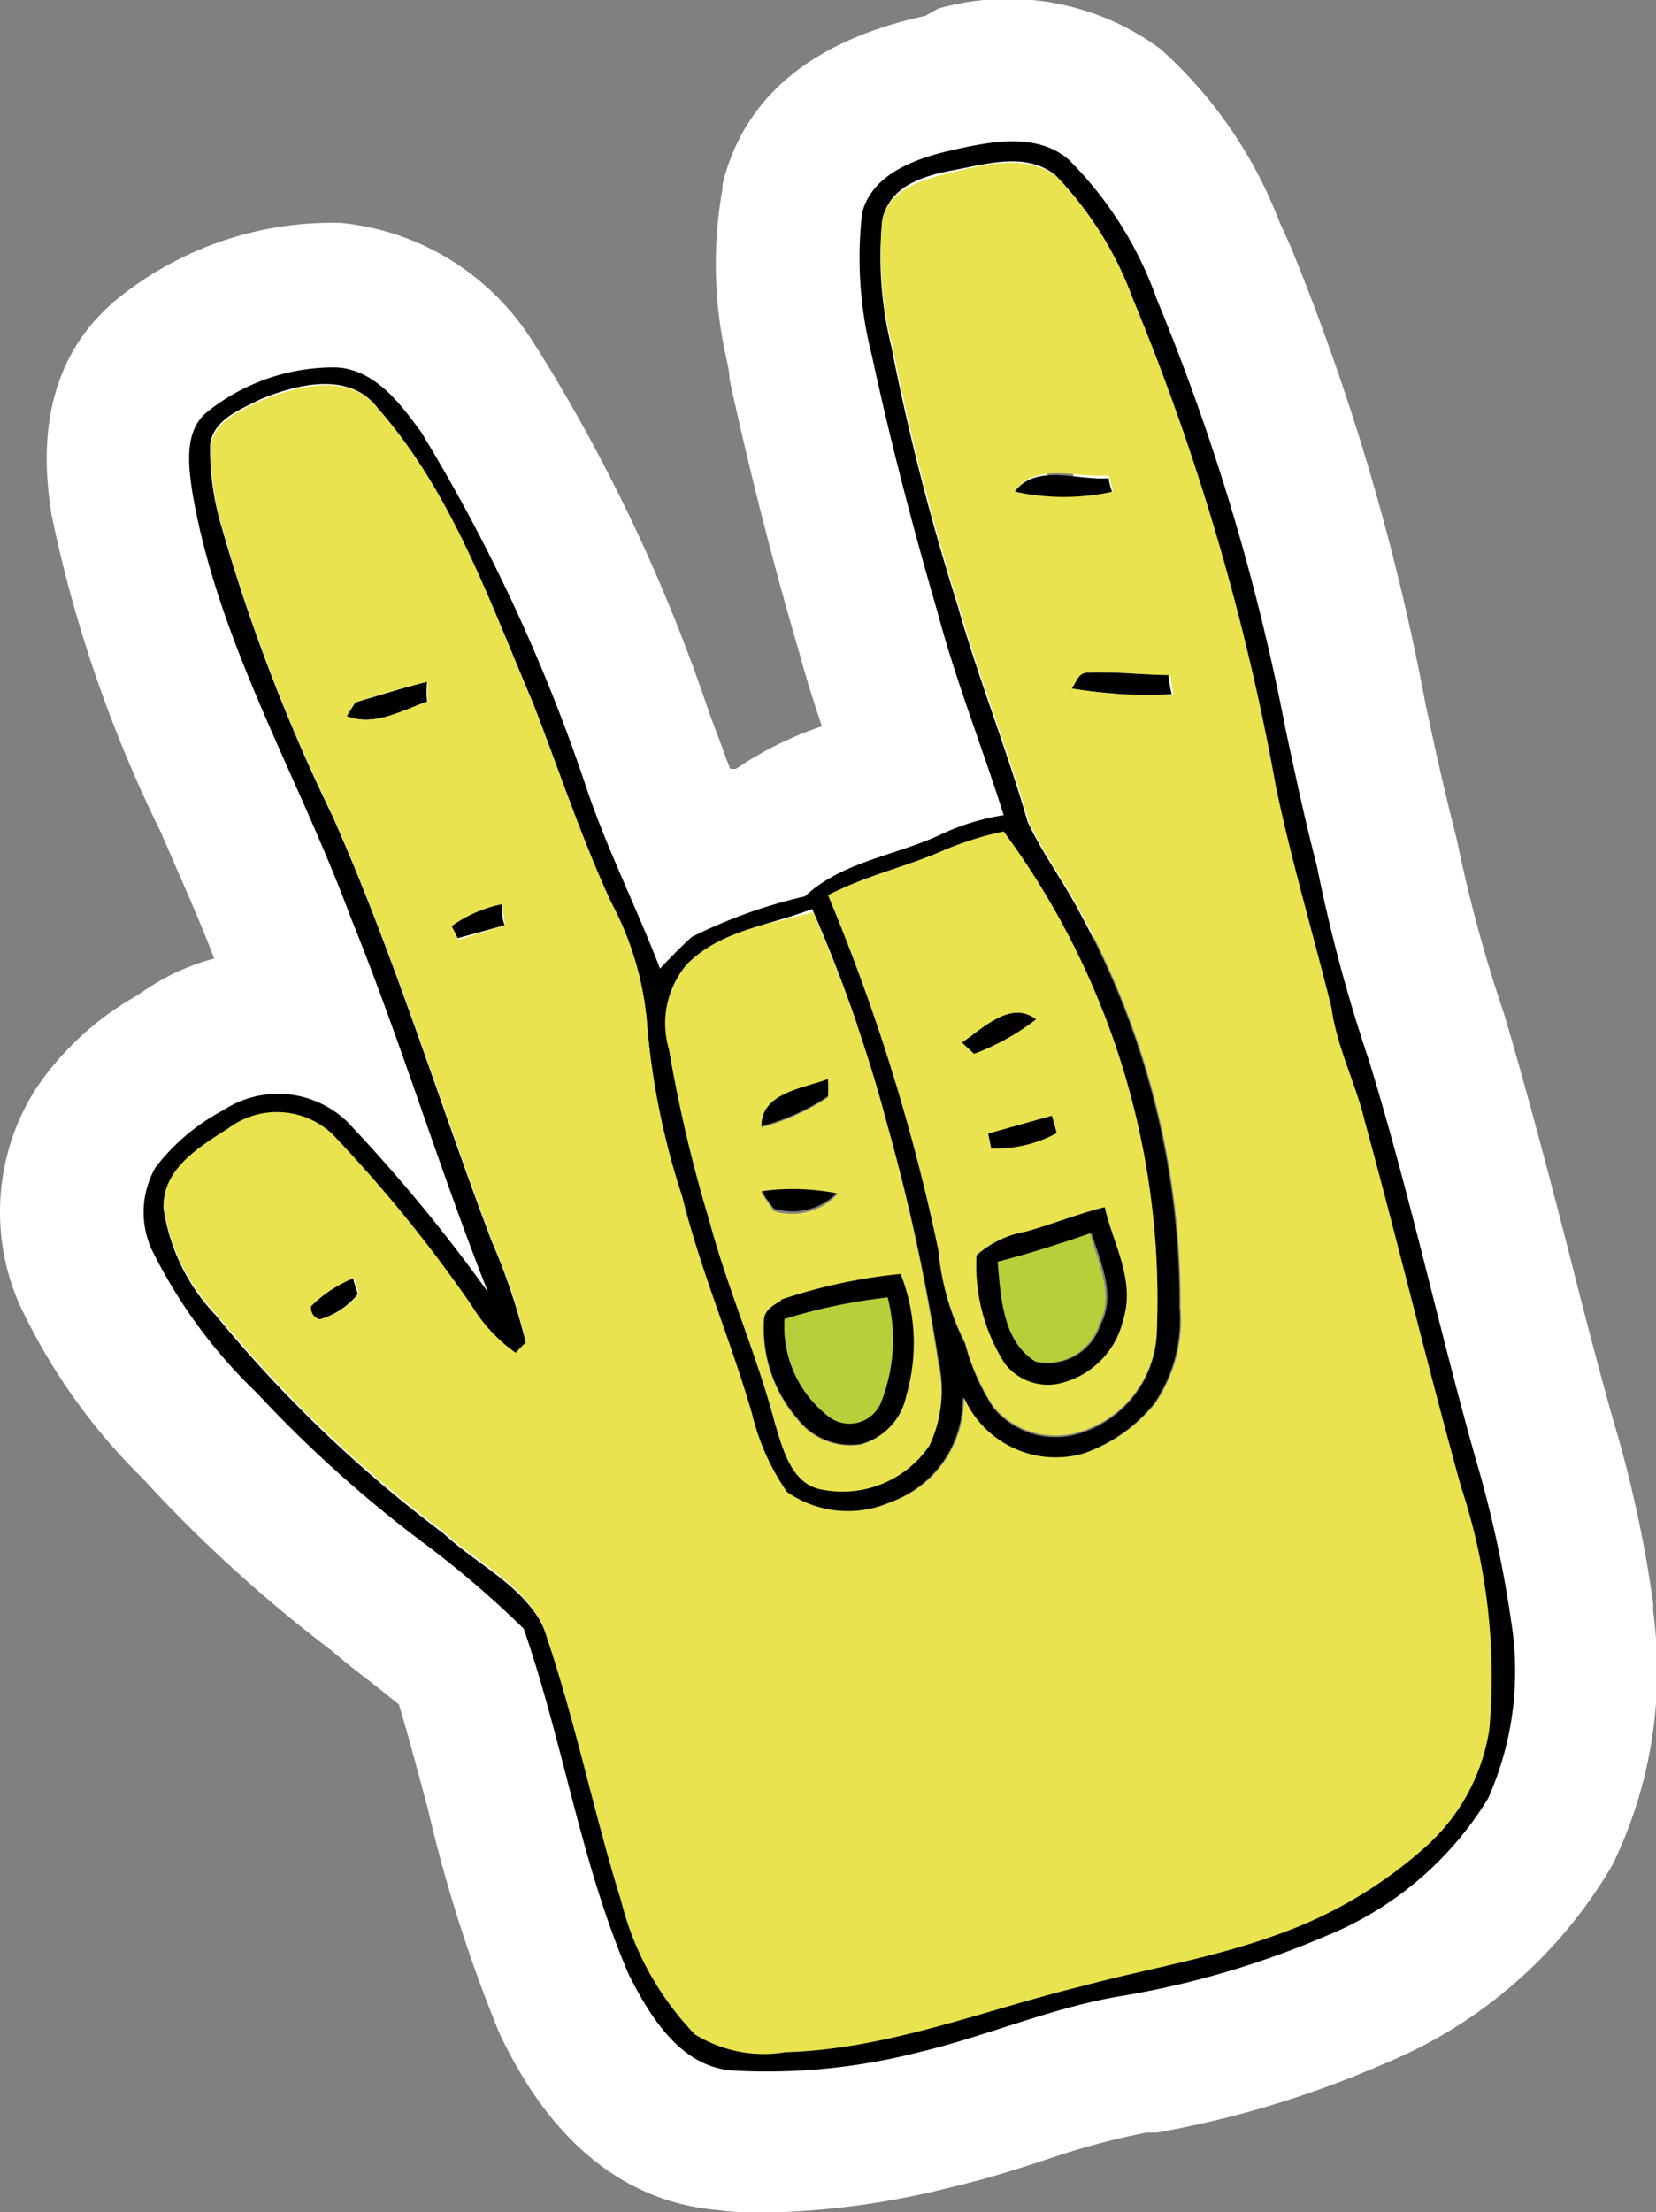
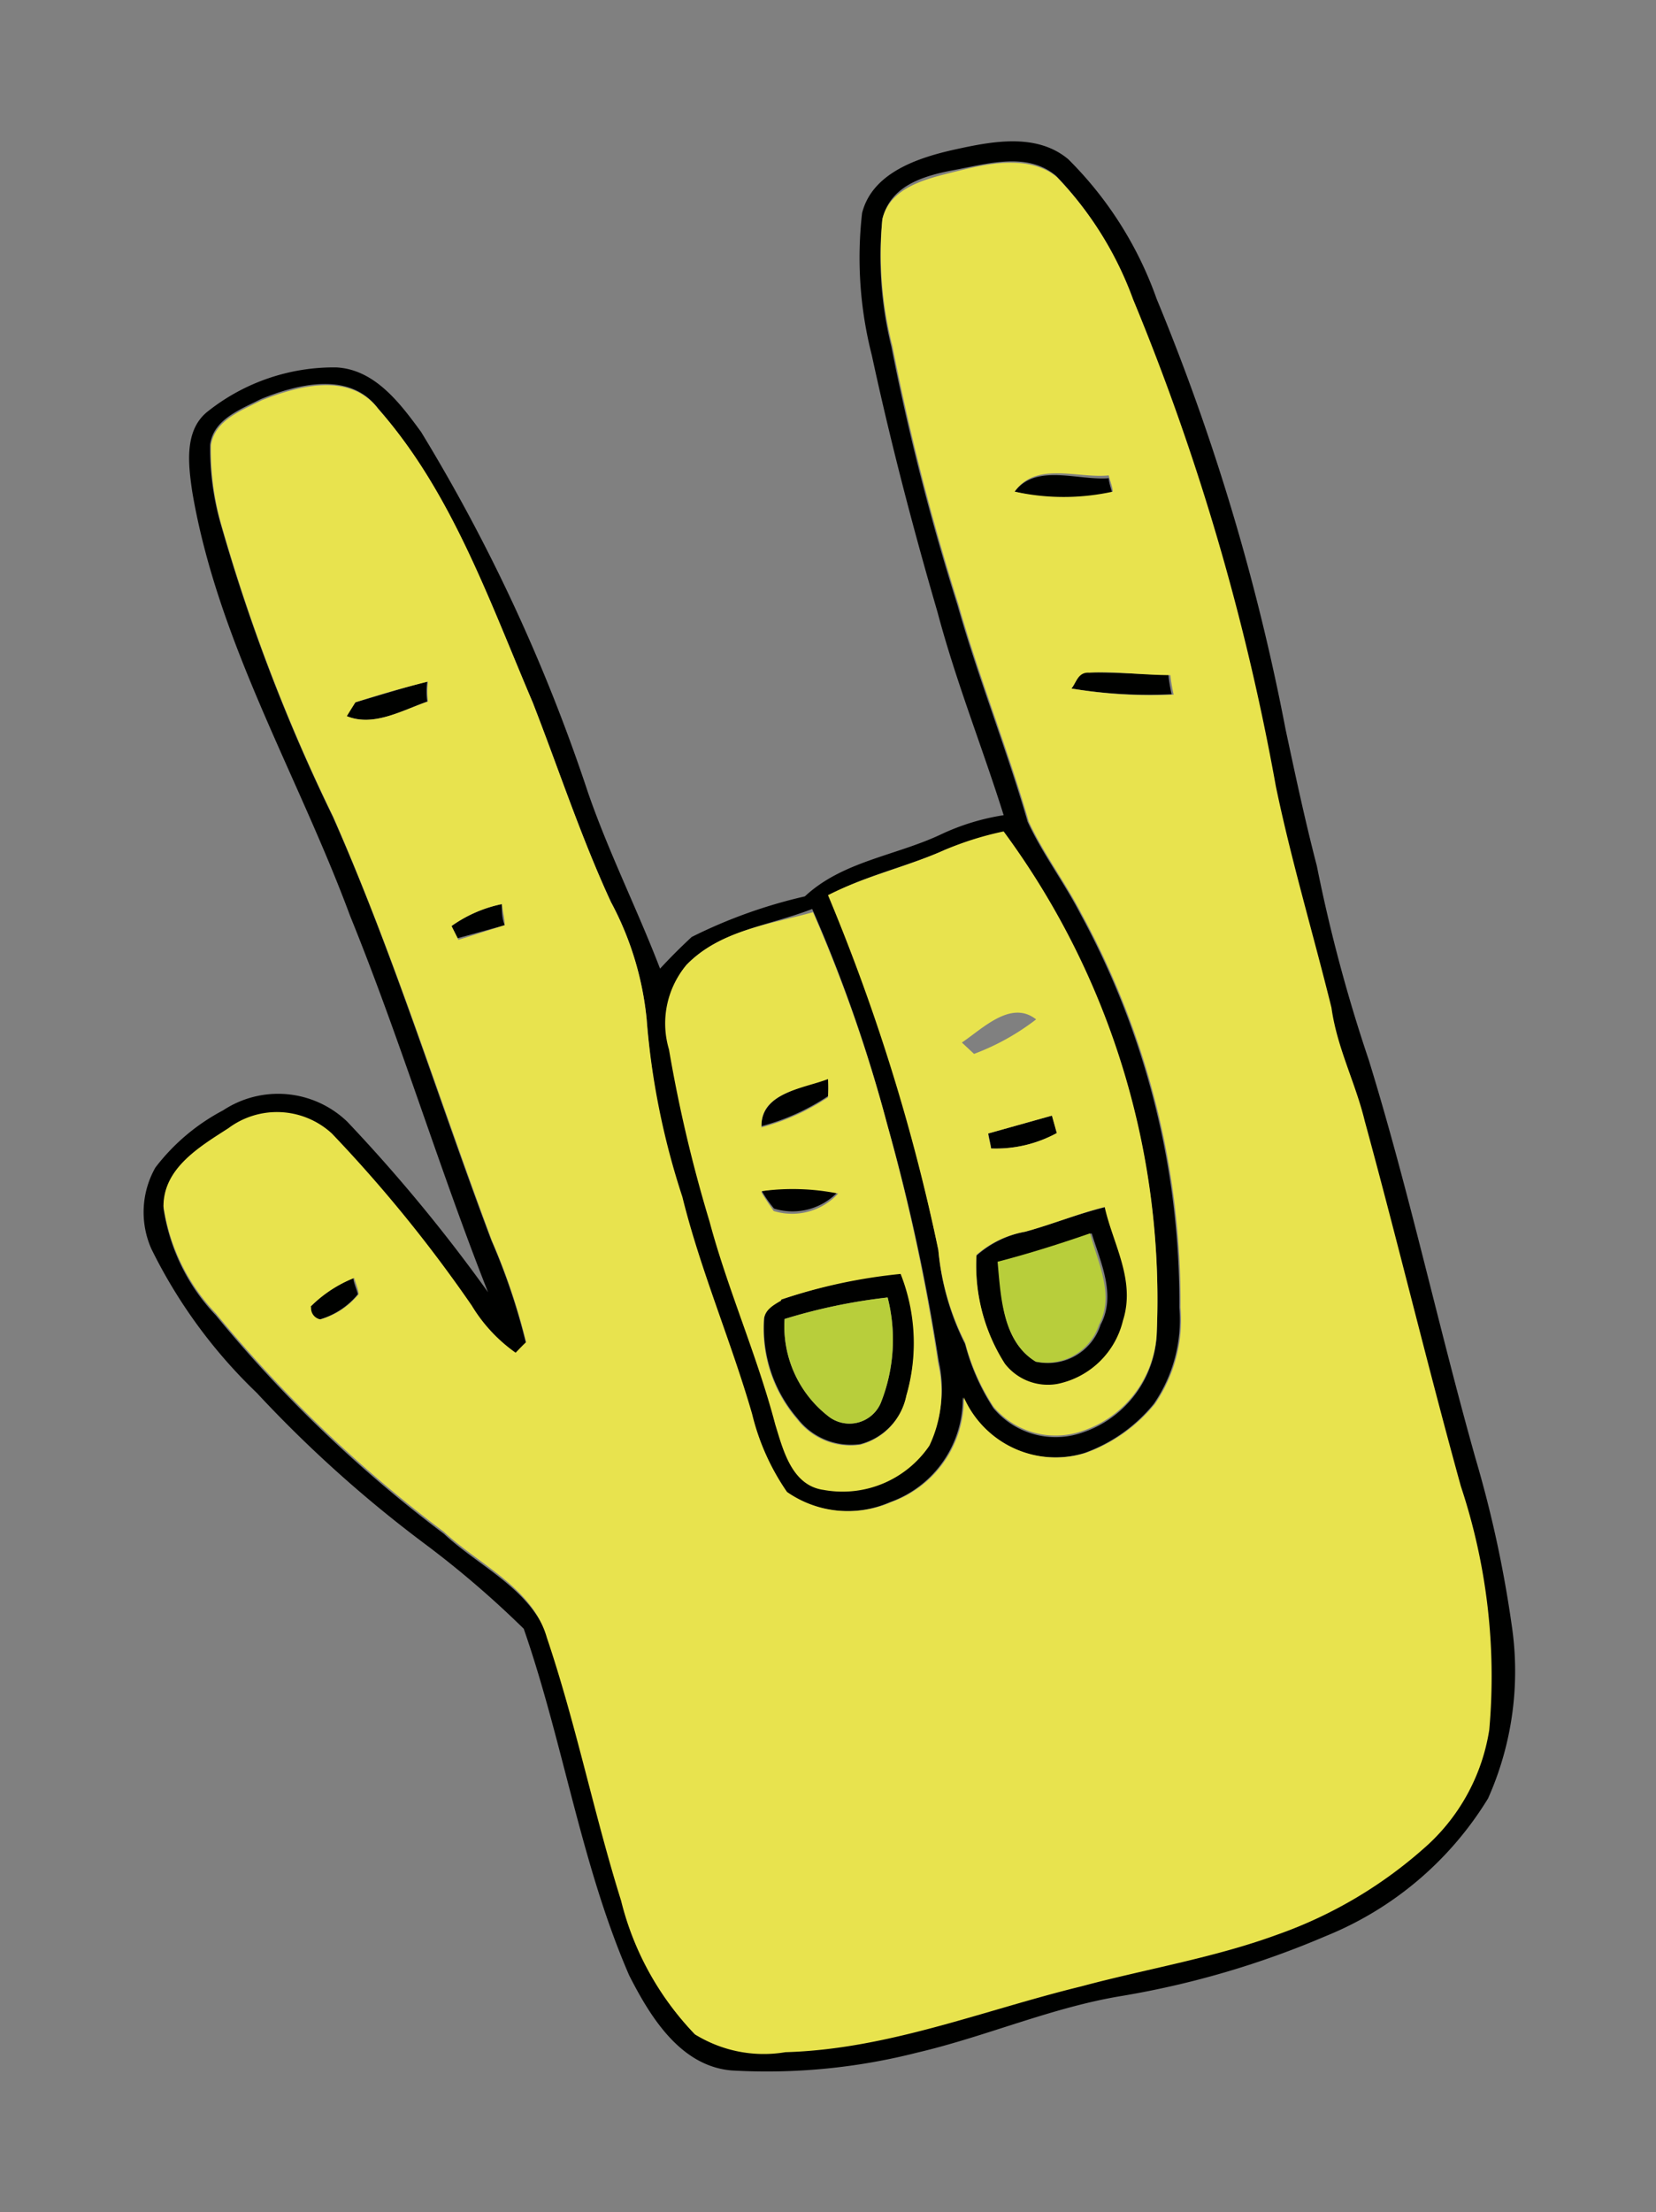
<svg xmlns="http://www.w3.org/2000/svg" id="Слой_1" data-name="Слой 1" viewBox="0 0 40.82 54.49">
  <rect x="0" y="0" width="40.82" height="54.49" fill="#808080" stroke="none" />
  <defs>
    <style>.cls-1{fill:#fff;}.cls-2{fill:#000100;}.cls-3{fill:#b8ce3b;}.cls-4{fill:#e8e34e;}</style>
  </defs>
-   <path class="cls-1" d="M27.79,64.39c-.4,0-.8,0-1.21-.06-3.36-.27-4.86-3.27-5.35-4.25l-.08-.18a36.06,36.06,0,0,1-1.74-5.48c-.24-.88-.46-1.74-.71-2.55l-.64-.51c-.34-.26-.68-.52-1-.8a35.07,35.07,0,0,1-4.44-4l-.23-.25A14.76,14.76,0,0,1,9.34,42a5.65,5.65,0,0,1,.4-5.27,7.36,7.36,0,0,1,2.51-2.32l.19-.13a5.62,5.62,0,0,1,1.71-.78c-.38-1-.84-2-1.31-3.1a32.56,32.56,0,0,1-2.7-7.83c-.14-.94-.53-3.58,1.65-5.34a8.43,8.43,0,0,1,5.47-1.85,6.31,6.31,0,0,1,4.79,3l.08.12a42.35,42.35,0,0,1,4.24,9l.28.74c.07.2.14.39.22.59h0l.14,0a8.67,8.67,0,0,1,2.12-1.05c-.2-.59-.39-1.19-.56-1.82-.67-2.28-1.21-4.43-1.67-6.51l-.05-.24c0-.18-.05-.37-.09-.56a10.49,10.49,0,0,1-.08-4.11l0-.11c.53-2.15,2.2-3.54,5-4.15L32,10.1a6.33,6.33,0,0,1,5.48,1,11,11,0,0,1,2.93,4.26l.26.57A57.67,57.67,0,0,1,44,27.19c.25,1.18.47,2.16.72,3.14l.06.24a35.3,35.3,0,0,0,1.17,4.31c.59,2,1.09,3.91,1.57,5.77.35,1.39.71,2.78,1.1,4.17a30.35,30.35,0,0,1,1,4.57l0,.19a10.93,10.93,0,0,1-1,6.24A11.61,11.61,0,0,1,43,60.72a25,25,0,0,1-5.61,1.7l-.26,0a18.38,18.38,0,0,0-2.42.65c-.76.25-1.55.5-2.41.7A20,20,0,0,1,27.79,64.39Zm-.06-7a8.74,8.74,0,0,0,1.12-.07l-2.14-2.7A21.3,21.3,0,0,0,27.53,57C27.61,57.18,27.67,57.3,27.73,57.39Zm-.56,0h0ZM24.05,40.13l.09.23L30.7,57c.55-.13,1.17-.33,1.83-.53a23.83,23.83,0,0,1,3.35-.89A19,19,0,0,0,40,54.38a5.15,5.15,0,0,0,2.48-1.9,5.12,5.12,0,0,0,.17-2.24,25,25,0,0,0-.77-3.49c-.41-1.47-.78-2.91-1.15-4.36-.48-1.88-.94-3.65-1.47-5.42A43.93,43.93,0,0,1,38,32.6l-3.83.69a2.92,2.92,0,0,0-.67.19,13.79,13.79,0,0,1-1.57.6,5.82,5.82,0,0,0-.92.35L30.5,35l-.69.22c-.35.12-.69.21-1,.31s-.6.17-.81.25l-.22.23Zm-7.76-.05h0l0,0Zm-.49-.84v0Zm18-21.31c.42,1.9.92,3.86,1.54,6,.25.9.56,1.78.88,2.71.25.72.5,1.44.73,2.17l1,3.08c-.3-1.17-.55-2.35-.76-3.31l0-.1a50.41,50.41,0,0,0-3-9.84L34,18.29c-.08-.18-.16-.36-.25-.54Z" transform="translate(-8.87 -9.89)" />
  <path class="cls-2" d="M30.12,15.14c.25-1,1.39-1.37,2.3-1.57s2-.41,2.78.24a9.14,9.14,0,0,1,2.18,3.44,54.67,54.67,0,0,1,3.18,10.61c.24,1.12.48,2.25.77,3.36A38.54,38.54,0,0,0,42.61,36c1,3.24,1.71,6.55,2.63,9.81a28.68,28.68,0,0,1,.89,4.09,7.68,7.68,0,0,1-.58,4.29,8.36,8.36,0,0,1-4,3.39,22,22,0,0,1-5,1.47c-1.74.28-3.36,1-5.07,1.4a15,15,0,0,1-4.58.44c-1.26-.11-2-1.32-2.52-2.34-1.19-2.74-1.62-5.72-2.6-8.54a24.11,24.11,0,0,0-2.49-2.13,31.05,31.05,0,0,1-4.09-3.68,12.6,12.6,0,0,1-2.6-3.55,2.23,2.23,0,0,1,.1-2,5.07,5.07,0,0,1,1.67-1.41,2.46,2.46,0,0,1,3.06.28,39.88,39.88,0,0,1,3.47,4.2c-1.21-3.06-2.16-6.22-3.4-9.27-1.29-3.48-3.26-6.74-3.89-10.44-.1-.68-.21-1.54.4-2a5,5,0,0,1,3.15-1.07c.95.05,1.57.88,2.09,1.59a43,43,0,0,1,4.11,8.87c.51,1.48,1.22,2.89,1.78,4.35q.38-.41.78-.78a12.4,12.4,0,0,1,2.79-1c.92-.86,2.23-1,3.34-1.52a5.65,5.65,0,0,1,1.56-.48c-.52-1.66-1.17-3.27-1.63-5-.61-2.09-1.16-4.2-1.62-6.33A9.69,9.69,0,0,1,30.12,15.14Zm.5.15a9.19,9.19,0,0,0,.22,3.13,58.3,58.3,0,0,0,1.63,6.37c.51,1.8,1.21,3.54,1.73,5.34.36.78.89,1.48,1.29,2.25a20,20,0,0,1,2.45,9.72,3.65,3.65,0,0,1-.63,2.37,3.9,3.9,0,0,1-1.71,1.21,2.48,2.48,0,0,1-3-1.37,2.7,2.7,0,0,1-1.79,2.58,2.64,2.64,0,0,1-2.57-.25,5.75,5.75,0,0,1-.86-1.92c-.52-1.8-1.27-3.53-1.72-5.35A18.73,18.73,0,0,1,24.81,35a7.69,7.69,0,0,0-.88-2.89c-.74-1.6-1.29-3.28-1.93-4.92-1.07-2.51-2-5.15-3.82-7.25-.7-.92-2-.58-2.88-.22-.49.25-1.16.49-1.25,1.11a6.67,6.67,0,0,0,.27,2A44.06,44.06,0,0,0,17.07,30c1.51,3.4,2.61,7,3.91,10.44A15.59,15.59,0,0,1,21.84,43c-.07.06-.19.19-.26.26a3.86,3.86,0,0,1-1.08-1.16,34.33,34.33,0,0,0-3.45-4.24,2,2,0,0,0-2.55-.13c-.7.45-1.59,1-1.6,1.92a4.84,4.84,0,0,0,1.29,2.64,32.53,32.53,0,0,0,5.62,5.38c.88.82,2.15,1.36,2.57,2.57.72,2.13,1.16,4.34,1.83,6.48A7.23,7.23,0,0,0,26,60a3.21,3.21,0,0,0,2.2.4c2.52-.07,4.87-1,7.29-1.62,1.6-.43,3.26-.7,4.82-1.27a10.92,10.92,0,0,0,3.75-2.24,4.87,4.87,0,0,0,1.49-2.81,14.84,14.84,0,0,0-.7-6c-.83-3-1.55-6-2.37-9-.23-.95-.68-1.83-.82-2.79-.45-1.82-1-3.62-1.37-5.45a58.37,58.37,0,0,0-3.52-12,8.56,8.56,0,0,0-1.87-3c-.71-.6-1.71-.29-2.52-.14S30.81,14.49,30.62,15.29Zm1.55,15.53c-.93.42-2,.64-2.85,1.12A48.37,48.37,0,0,1,32,40.68,6.33,6.33,0,0,0,32.66,43a5.33,5.33,0,0,0,.7,1.58,2,2,0,0,0,2.09.63,2.69,2.69,0,0,0,1.93-2.39,19.39,19.39,0,0,0-3.77-12.41A7.77,7.77,0,0,0,32.17,30.82Zm-6.38,2.84a2.24,2.24,0,0,0-.42,2,34.86,34.86,0,0,0,1,4.24c.45,1.7,1.17,3.31,1.62,5,.23.62.4,1.5,1.19,1.61a2.59,2.59,0,0,0,2.61-1.09,3.07,3.07,0,0,0,.22-2,48.7,48.7,0,0,0-1.28-5.87,36.13,36.13,0,0,0-1.84-5.27C27.84,32.69,26.61,32.81,25.79,33.66Z" transform="translate(-8.87 -9.89)" />
  <path class="cls-2" d="M33.88,22c.53-.7,1.55-.27,2.32-.33,0,.1.07.3.1.4A5.64,5.64,0,0,1,33.88,22Z" transform="translate(-8.87 -9.89)" />
  <path class="cls-2" d="M17.63,27.19c.59-.17,1.18-.36,1.77-.51a2,2,0,0,0,0,.49c-.62.22-1.31.63-2,.36Z" transform="translate(-8.87 -9.89)" />
  <path class="cls-2" d="M35.28,26.85c.12-.14.16-.41.39-.4.68,0,1.36.05,2,.06a4,4,0,0,0,.08.48A11.78,11.78,0,0,1,35.28,26.85Z" transform="translate(-8.87 -9.89)" />
  <path class="cls-2" d="M20,32.7a3.28,3.28,0,0,1,1.24-.54c0,.17,0,.34.07.52L20.15,33Z" transform="translate(-8.87 -9.89)" />
-   <path class="cls-2" d="M32.58,35.57c.51-.34,1.21-1.06,1.83-.57a5.87,5.87,0,0,1-1.53.85Z" transform="translate(-8.87 -9.89)" />
  <path class="cls-2" d="M27.64,37.63c0-.83,1.05-.93,1.64-1.19a3.38,3.38,0,0,1,0,.45A5.52,5.52,0,0,1,27.64,37.63Z" transform="translate(-8.87 -9.89)" />
  <path class="cls-2" d="M16.52,42.08a3.19,3.19,0,0,1,1.06-.71c0,.1.09.3.11.4a1.9,1.9,0,0,1-.94.62A.28.28,0,0,1,16.52,42.08Z" transform="translate(-8.87 -9.89)" />
  <path class="cls-2" d="M27.65,39.23a5.71,5.71,0,0,1,1.89,0,1.54,1.54,0,0,1-1.59.43C27.85,39.54,27.74,39.39,27.65,39.23Z" transform="translate(-8.87 -9.89)" />
  <path class="cls-2" d="M33.23,37.81l1.57-.44.12.43a3.15,3.15,0,0,1-1.62.38C33.29,38.09,33.25,37.9,33.23,37.81Z" transform="translate(-8.87 -9.89)" />
  <path class="cls-2" d="M28.13,41.9a13.4,13.4,0,0,1,2.95-.65,4.64,4.64,0,0,1,.14,3,1.57,1.57,0,0,1-1.14,1.21,1.66,1.66,0,0,1-1.55-.63,3.41,3.41,0,0,1-.82-2.48C27.75,42.12,27.94,42,28.13,41.9Zm1.19,2.9a.84.84,0,0,0,1.26-.35,4.21,4.21,0,0,0,.17-2.6,13.82,13.82,0,0,0-2.54.53A2.8,2.8,0,0,0,29.32,44.8Z" transform="translate(-8.87 -9.89)" />
  <path class="cls-2" d="M34.14,40.23c.66-.18,1.29-.44,2-.61.2.91.77,1.85.45,2.8A2.09,2.09,0,0,1,34.93,44a1.34,1.34,0,0,1-1.29-.5,4.5,4.5,0,0,1-.7-2.68A2.48,2.48,0,0,1,34.14,40.23Zm.26,3.2A1.36,1.36,0,0,0,36,42.52c.39-.73,0-1.53-.22-2.25-.75.26-1.51.5-2.28.7C33.54,41.83,33.58,42.93,34.4,43.43Z" transform="translate(-8.87 -9.89)" />
  <path class="cls-3" d="M29.32,44.8a2.8,2.8,0,0,1-1.11-2.42,13.82,13.82,0,0,1,2.54-.53,4.21,4.21,0,0,1-.17,2.6A.84.84,0,0,1,29.32,44.8Z" transform="translate(-8.87 -9.89)" />
  <path class="cls-3" d="M34.4,43.43c-.82-.5-.86-1.6-.94-2.46.77-.2,1.53-.44,2.28-.7.19.72.61,1.52.22,2.25A1.36,1.36,0,0,1,34.4,43.43Z" transform="translate(-8.87 -9.89)" />
  <path class="cls-4" d="M30.62,15.29c.19-.8,1.11-1,1.79-1.17s1.81-.46,2.52.14a8.56,8.56,0,0,1,1.87,3,58.37,58.37,0,0,1,3.52,12c.38,1.83.92,3.63,1.37,5.45.14,1,.59,1.84.82,2.79.82,3,1.54,6,2.37,9a14.84,14.84,0,0,1,.7,6,4.87,4.87,0,0,1-1.49,2.81,10.92,10.92,0,0,1-3.75,2.24c-1.56.57-3.22.84-4.82,1.27-2.42.59-4.77,1.55-7.29,1.62A3.21,3.21,0,0,1,26,60a7.23,7.23,0,0,1-1.82-3.29c-.67-2.14-1.11-4.35-1.83-6.48C22,49,20.69,48.44,19.81,47.62a32.53,32.53,0,0,1-5.62-5.38A4.84,4.84,0,0,1,12.9,39.6c0-.94.9-1.47,1.6-1.92a2,2,0,0,1,2.55.13,34.33,34.33,0,0,1,3.45,4.24,3.86,3.86,0,0,0,1.08,1.16c.07-.07.19-.2.26-.26A15.59,15.59,0,0,0,21,40.46c-1.3-3.48-2.4-7-3.91-10.44a44.06,44.06,0,0,1-2.75-7.16,6.67,6.67,0,0,1-.27-2c.09-.62.76-.86,1.25-1.11.91-.36,2.18-.7,2.88.22C20,22,20.93,24.68,22,27.19c.64,1.64,1.19,3.32,1.93,4.92A7.69,7.69,0,0,1,24.81,35a18.73,18.73,0,0,0,.88,4.37c.45,1.82,1.2,3.55,1.72,5.35a5.75,5.75,0,0,0,.86,1.92,2.64,2.64,0,0,0,2.57.25,2.7,2.7,0,0,0,1.79-2.58,2.48,2.48,0,0,0,3,1.37,3.9,3.9,0,0,0,1.71-1.21,3.65,3.65,0,0,0,.63-2.37,20,20,0,0,0-2.45-9.72c-.4-.77-.93-1.47-1.29-2.25-.52-1.8-1.22-3.54-1.73-5.34a58.3,58.3,0,0,1-1.63-6.37A9.19,9.19,0,0,1,30.62,15.29ZM33.88,22A5.64,5.64,0,0,0,36.3,22c0-.1-.08-.3-.1-.4C35.43,21.68,34.41,21.25,33.88,22ZM17.63,27.19l-.21.34c.66.27,1.35-.14,2-.36a2,2,0,0,1,0-.49C18.81,26.83,18.22,27,17.63,27.19Zm17.65-.34A11.78,11.78,0,0,0,37.8,27a4,4,0,0,1-.08-.48c-.69,0-1.37-.1-2-.06C35.44,26.44,35.4,26.71,35.28,26.85ZM20,32.7l.17.34,1.14-.36c0-.18-.05-.35-.07-.52A3.28,3.28,0,0,0,20,32.7Zm-3.46,9.38a.28.28,0,0,0,.23.31,1.9,1.9,0,0,0,.94-.62c0-.1-.08-.3-.11-.4A3.19,3.19,0,0,0,16.52,42.08Z" transform="translate(-8.87 -9.89)" />
  <path class="cls-4" d="M32.17,30.82a7.77,7.77,0,0,1,1.44-.45,19.39,19.39,0,0,1,3.77,12.41,2.69,2.69,0,0,1-1.93,2.39,2,2,0,0,1-2.09-.63,5.33,5.33,0,0,1-.7-1.58A6.33,6.33,0,0,1,32,40.68a48.37,48.37,0,0,0-2.72-8.74C30.22,31.46,31.24,31.24,32.17,30.82Zm.41,4.75.3.28A5.87,5.87,0,0,0,34.41,35C33.79,34.51,33.09,35.23,32.58,35.57Zm.65,2.24c0,.09.06.28.07.37a3.15,3.15,0,0,0,1.62-.38l-.12-.43Zm.91,2.42a2.48,2.48,0,0,0-1.2.57,4.5,4.5,0,0,0,.7,2.68,1.34,1.34,0,0,0,1.29.5,2.09,2.09,0,0,0,1.62-1.56c.32-1-.25-1.89-.45-2.8C35.43,39.79,34.8,40.05,34.14,40.23Z" transform="translate(-8.87 -9.89)" />
  <path class="cls-4" d="M25.79,33.66c.82-.85,2.05-1,3.12-1.3a36.13,36.13,0,0,1,1.84,5.27A48.7,48.7,0,0,1,32,43.5a3.07,3.07,0,0,1-.22,2,2.59,2.59,0,0,1-2.61,1.09c-.79-.11-1-1-1.19-1.61-.45-1.71-1.17-3.32-1.62-5a34.86,34.86,0,0,1-1-4.24A2.24,2.24,0,0,1,25.79,33.66Zm1.85,4a5.52,5.52,0,0,0,1.64-.74,3.38,3.38,0,0,0,0-.45C28.69,36.7,27.62,36.8,27.64,37.63Zm0,1.6c.09.16.2.31.3.46a1.54,1.54,0,0,0,1.59-.43A5.71,5.71,0,0,0,27.65,39.23Zm.48,2.67c-.19.11-.38.22-.42.44a3.41,3.41,0,0,0,.82,2.48,1.66,1.66,0,0,0,1.55.63,1.57,1.57,0,0,0,1.14-1.21,4.64,4.64,0,0,0-.14-3A13.4,13.4,0,0,0,28.13,41.9Z" transform="translate(-8.87 -9.89)" />
</svg>